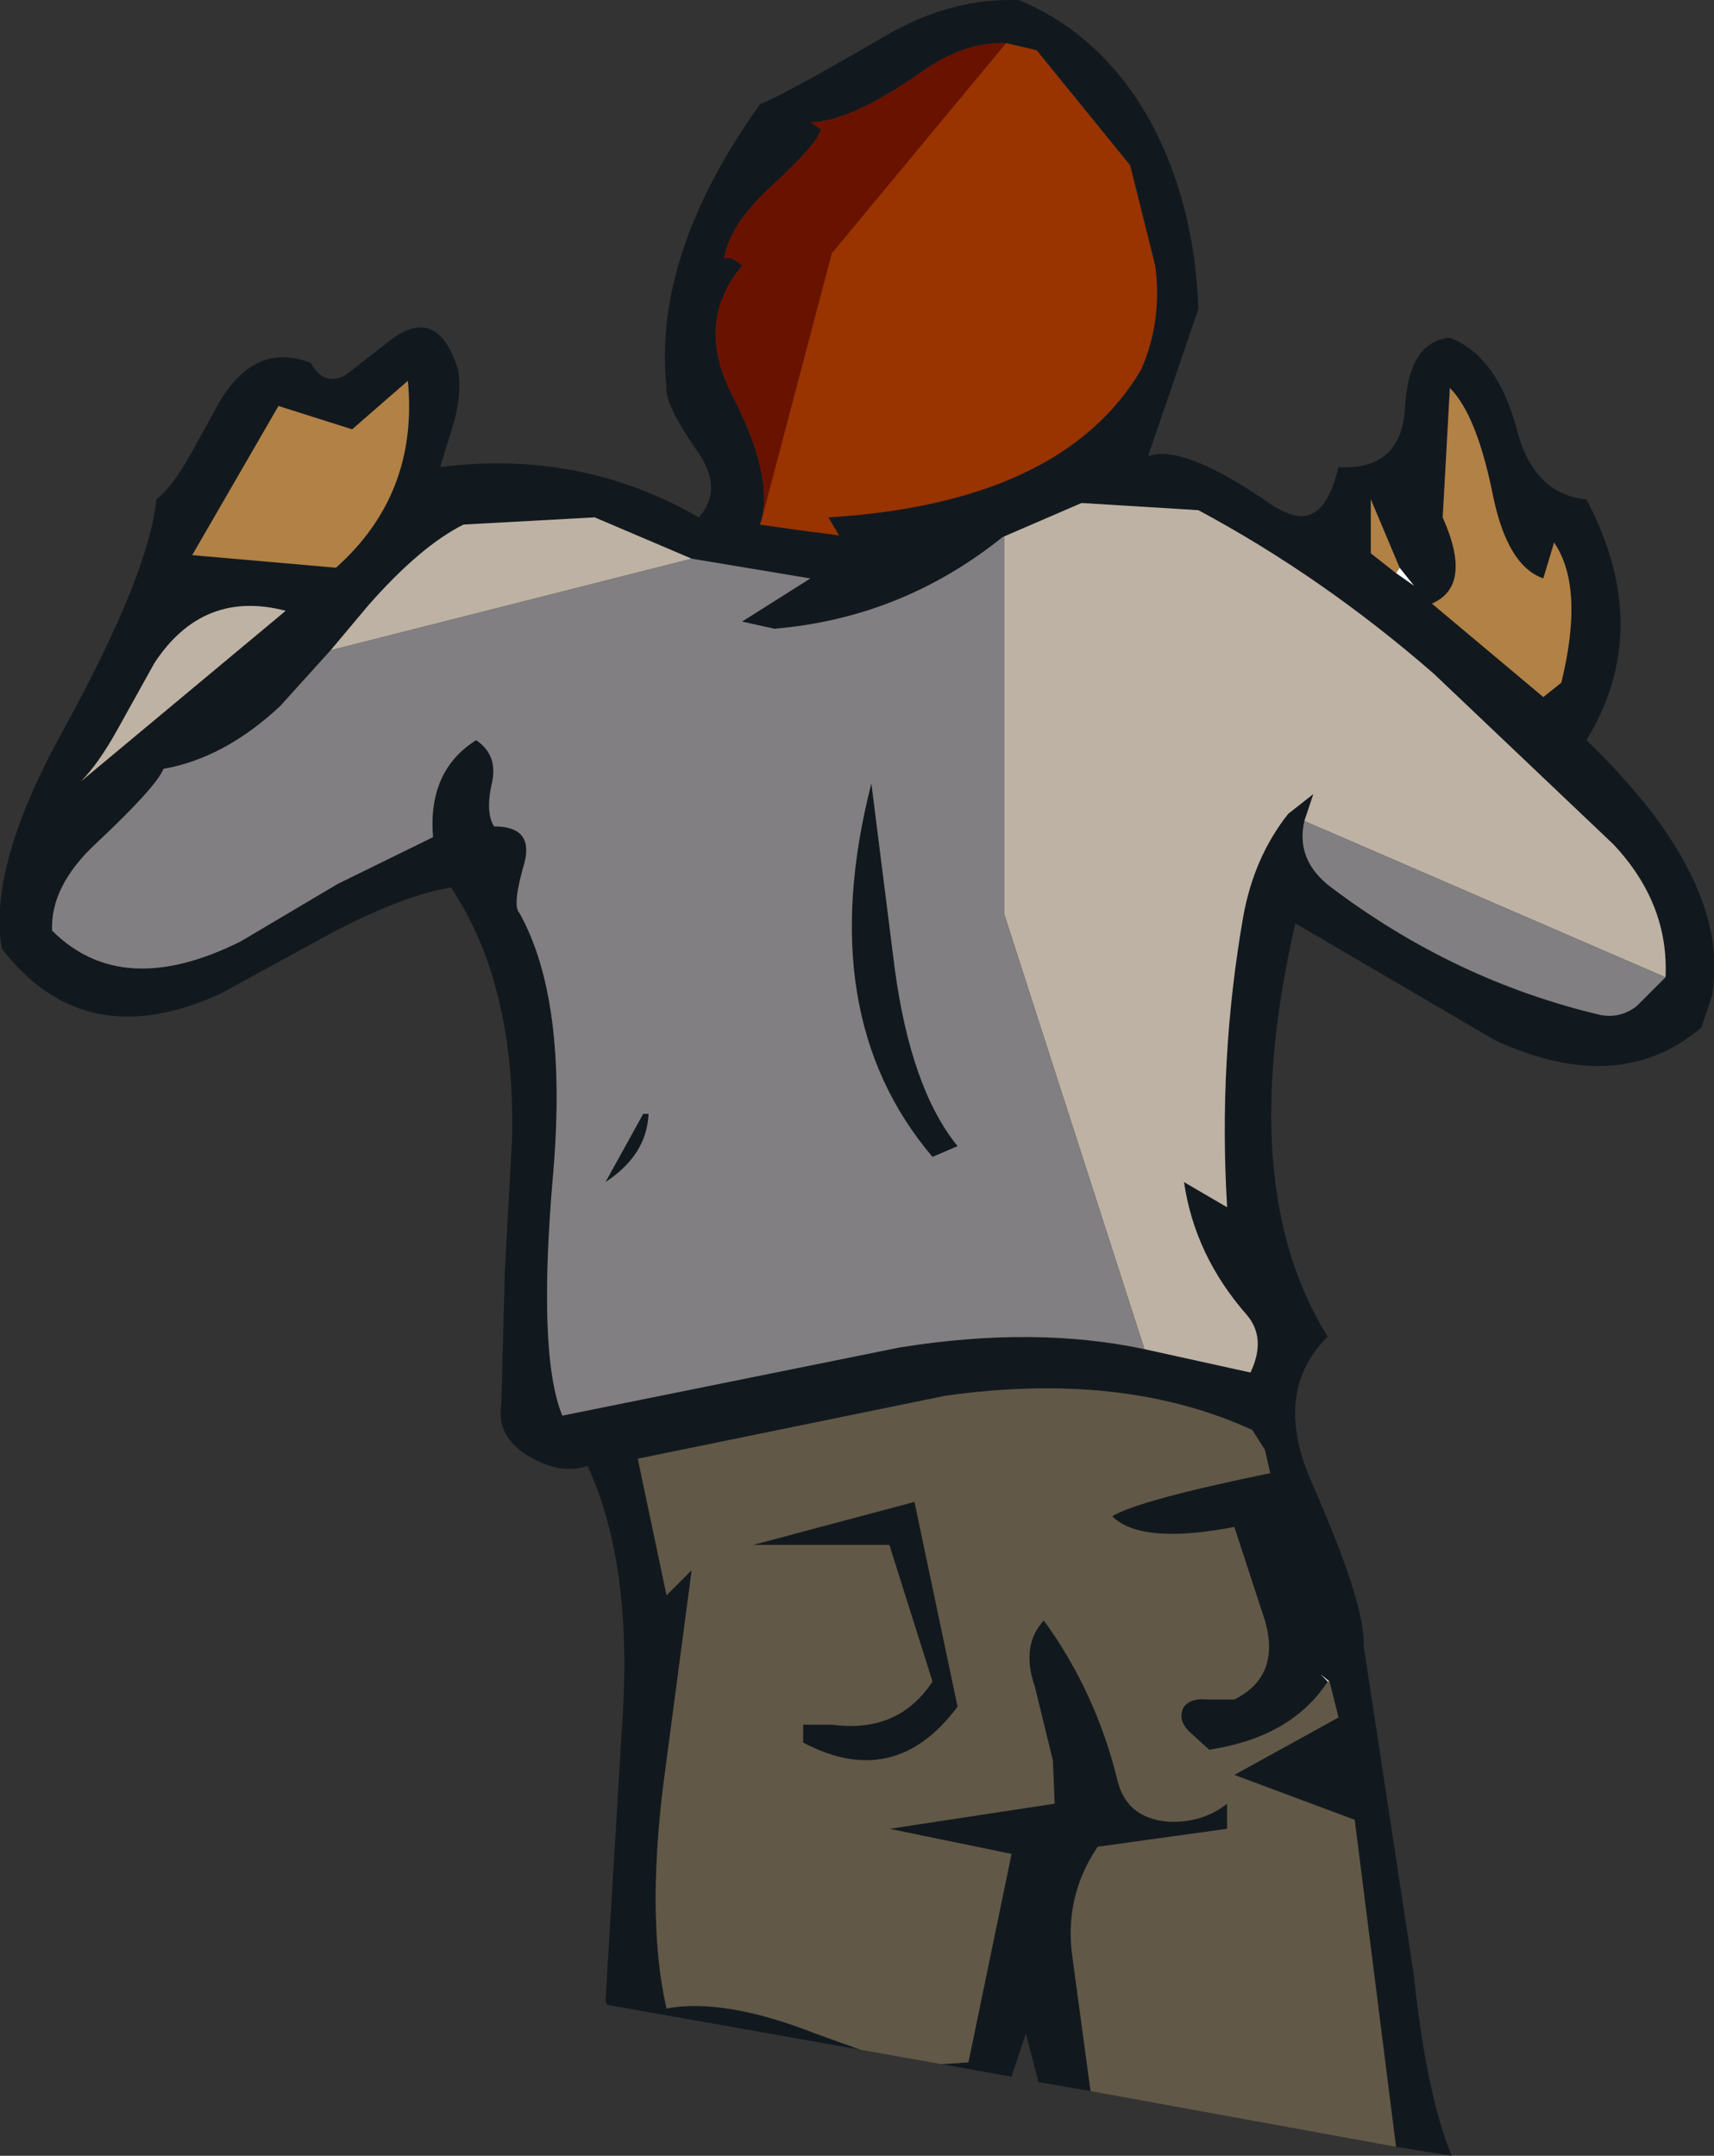
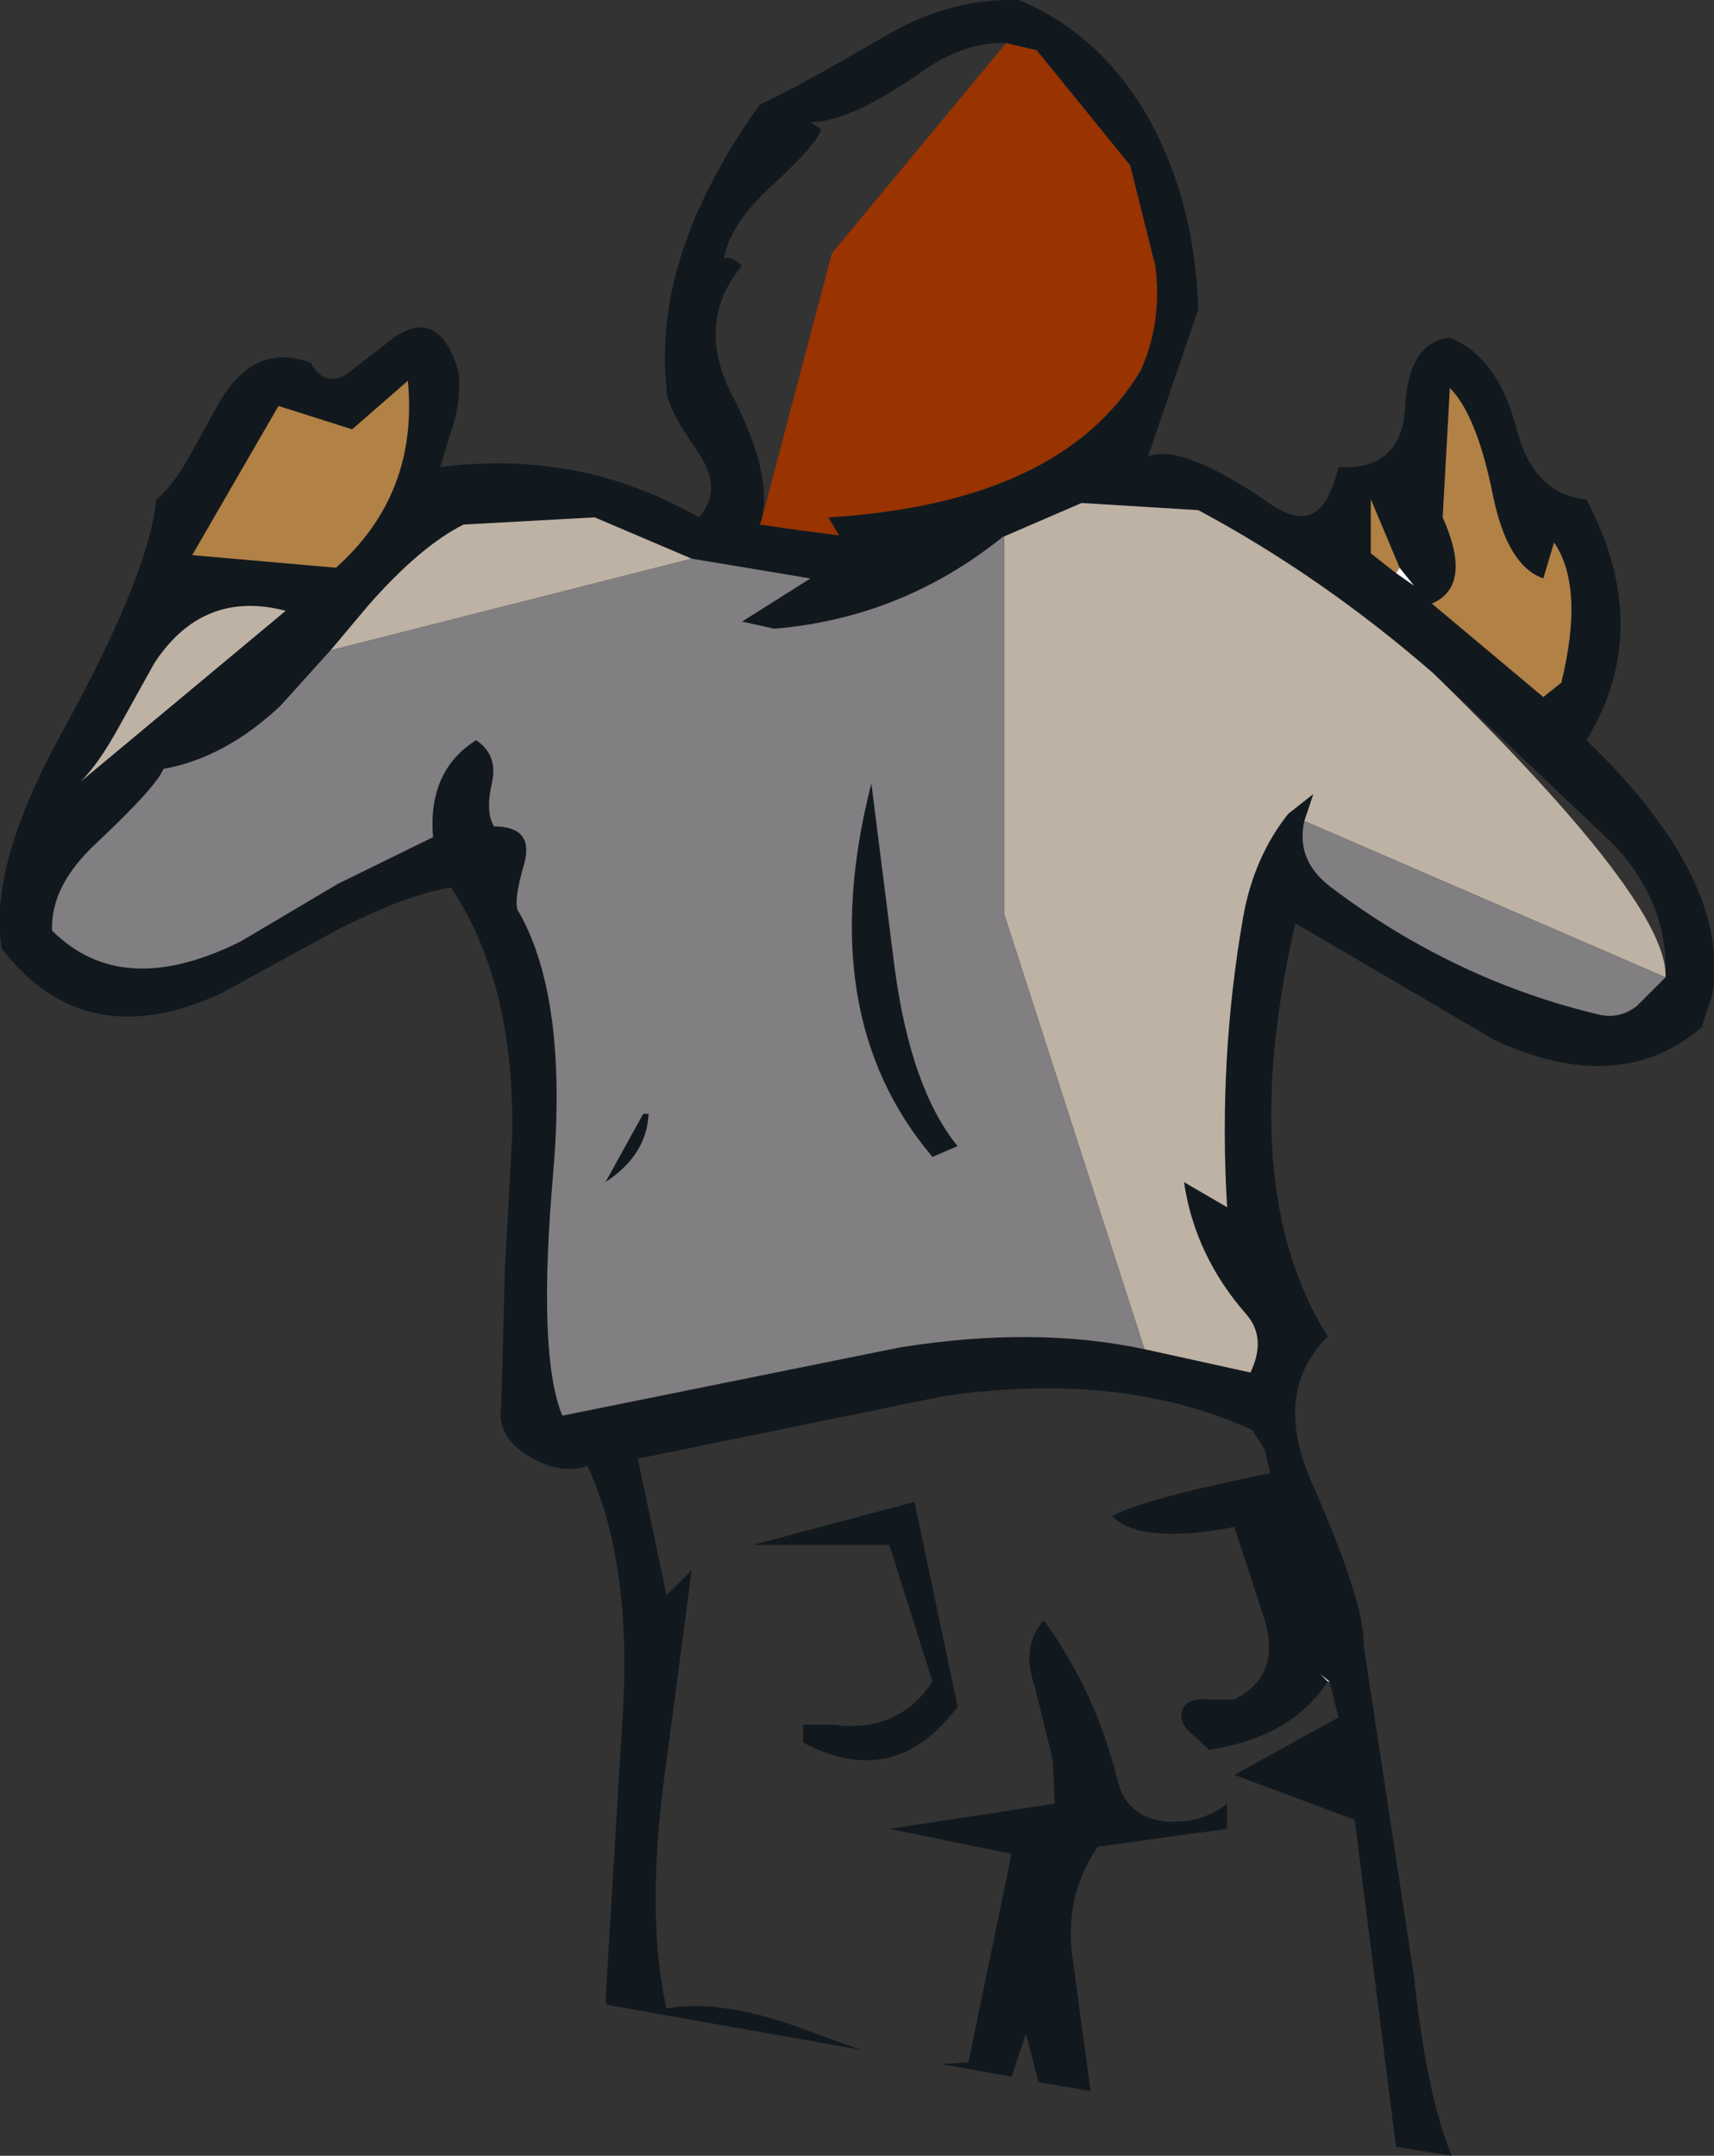
<svg xmlns="http://www.w3.org/2000/svg" height="60.0px" width="47.7px">
  <rect width="100%" height="100%" fill="#333333" stroke="none" />
  <g transform="matrix(1.0, 0.0, 0.0, 1.0, 23.85, 30.9)">
    <path d="M0.1 26.15 L-6.95 24.9 -7.0 24.8 -6.55 17.3 Q-6.2 12.7 -7.5 9.9 -8.25 10.15 -9.1 9.65 -10.05 9.1 -9.9 8.2 L-9.8 4.45 -9.6 0.8 Q-9.5 -3.5 -11.3 -6.2 -12.55 -6.0 -14.5 -5.0 L-17.7 -3.25 Q-21.5 -1.5 -23.8 -4.5 -24.2 -6.8 -22.05 -10.65 -19.7 -14.95 -19.5 -17.0 -19.05 -17.35 -18.55 -18.25 L-17.75 -19.7 Q-16.75 -21.4 -15.2 -20.8 -14.85 -20.15 -14.25 -20.45 L-13.15 -21.3 Q-11.7 -22.55 -11.1 -20.6 -11.0 -20.0 -11.2 -19.2 L-11.6 -17.9 Q-7.7 -18.4 -4.4 -16.5 -3.7 -17.3 -4.45 -18.35 -5.35 -19.65 -5.3 -20.1 -5.7 -23.8 -2.7 -28.0 -2.05 -28.25 0.7 -29.85 2.45 -30.9 4.25 -30.9 L4.5 -30.9 Q6.8 -29.95 8.15 -27.55 9.4 -25.25 9.5 -22.3 L8.1 -18.2 Q9.0 -18.55 11.25 -17.05 12.05 -16.45 12.5 -16.55 13.1 -16.65 13.4 -17.9 15.15 -17.8 15.25 -19.55 15.35 -21.4 16.5 -21.5 17.8 -21.0 18.35 -19.0 18.8 -17.15 20.3 -17.0 22.2 -13.4 20.3 -10.3 24.35 -6.4 23.8 -3.2 L23.5 -2.3 Q21.2 -0.35 17.75 -1.95 L12.2 -5.2 Q10.5 2.15 13.1 6.3 11.55 7.85 12.65 10.35 14.15 13.75 14.1 14.9 L15.5 24.1 Q15.85 27.4 16.55 29.1 L15.0 28.85 13.85 19.75 10.5 18.5 13.4 16.9 13.15 15.9 12.9 15.7 13.1 15.9 Q12.1 17.45 9.8 17.8 L9.25 17.3 Q8.9 16.95 9.1 16.6 9.3 16.35 9.75 16.4 L10.5 16.4 Q11.8 15.75 11.35 14.2 L10.5 11.6 Q7.9 12.1 7.1 11.3 7.85 10.85 11.5 10.1 L11.35 9.45 11.0 8.9 Q7.4 7.25 2.45 7.95 L-6.1 9.7 -5.3 13.5 -4.6 12.8 -5.4 18.85 Q-5.85 22.6 -5.3 25.0 -3.7 24.7 -1.15 25.7 L0.1 26.15 M6.5 27.3 L5.05 27.05 4.7 25.7 4.3 26.9 2.35 26.55 3.1 26.5 4.3 20.7 0.9 20.0 5.5 19.3 5.45 18.1 4.95 16.05 Q4.55 14.9 5.2 14.2 6.65 16.2 7.25 18.65 7.5 19.7 8.65 19.8 9.6 19.85 10.3 19.3 L10.3 20.0 6.7 20.5 Q5.75 21.9 6.0 23.6 L6.5 27.3 M-2.65 -16.45 L-2.7 -16.3 -1.65 -16.15 -0.5 -16.0 -0.8 -16.5 Q5.7 -16.9 7.9 -20.6 8.5 -21.95 8.3 -23.5 L7.6 -26.3 5.0 -29.5 4.15 -29.7 Q3.0 -29.75 1.8 -28.9 -0.2 -27.5 -1.3 -27.5 L-1.0 -27.3 Q-1.1 -26.9 -2.35 -25.75 -3.55 -24.65 -3.7 -23.7 -3.5 -23.8 -3.2 -23.5 -4.5 -21.95 -3.5 -19.95 -2.35 -17.75 -2.65 -16.45 M15.1 -15.1 L14.3 -17.0 14.3 -15.5 15.0 -14.95 15.5 -14.6 15.1 -15.1 M16.0 -14.1 L19.1 -11.5 19.6 -11.9 Q20.25 -14.55 19.4 -15.8 L19.1 -14.8 Q18.1 -15.15 17.7 -17.1 17.25 -19.35 16.5 -20.1 L16.3 -16.5 Q17.15 -14.6 16.0 -14.1 M22.5 -3.7 Q22.6 -5.75 21.05 -7.4 L16.05 -12.15 Q12.95 -14.85 9.5 -16.7 L6.25 -16.9 4.05 -15.95 Q1.25 -13.7 -2.3 -13.4 L-3.2 -13.6 -1.3 -14.8 -4.6 -15.35 -7.3 -16.5 -10.95 -16.3 Q-12.15 -15.7 -13.6 -14.05 L-14.65 -12.8 -16.05 -11.25 Q-17.6 -9.8 -19.3 -9.5 -19.5 -9.0 -21.15 -7.45 -22.45 -6.25 -22.4 -5.0 -20.45 -3.05 -17.15 -4.7 L-14.45 -6.3 -11.8 -7.6 Q-11.95 -9.45 -10.6 -10.3 -10.0 -9.9 -10.15 -9.15 -10.35 -8.3 -10.1 -7.9 -9.0 -7.9 -9.25 -6.9 -9.6 -5.7 -9.4 -5.5 -8.05 -3.1 -8.45 1.7 -8.9 6.8 -8.2 8.5 L1.2 6.6 Q4.95 6.0 8.0 6.65 L10.95 7.3 Q11.4 6.35 10.85 5.7 9.4 4.05 9.1 2.0 L10.3 2.7 Q10.05 -1.4 10.75 -5.4 11.05 -7.05 12.0 -8.25 L12.7 -8.8 12.45 -8.05 Q12.2 -6.95 13.2 -6.2 16.65 -3.6 20.7 -2.65 21.25 -2.55 21.7 -2.9 L22.5 -3.7 M0.4 -9.1 L1.05 -3.95 Q1.5 -0.6 2.8 1.0 L2.1 1.3 Q-1.25 -2.65 0.4 -9.1 M-21.6 -9.15 L-15.9 -13.9 Q-18.2 -14.5 -19.55 -12.45 L-20.55 -10.65 Q-21.1 -9.65 -21.6 -9.15 M-14.05 -18.95 L-16.1 -19.6 -18.5 -15.45 -14.5 -15.1 Q-12.2 -17.15 -12.5 -20.3 L-14.05 -18.95 M-7.0 2.0 L-5.95 0.1 -5.8 0.1 Q-5.85 1.25 -7.0 2.0 M-1.5 17.6 L-1.5 17.1 -0.7 17.1 Q1.15 17.35 2.1 15.9 L0.9 12.1 -2.9 12.1 1.6 10.9 2.8 16.6 Q1.05 18.95 -1.5 17.6" fill="#12191e" fill-rule="evenodd" stroke="none" />
-     <path d="M4.15 -29.7 L-0.7 -23.85 -2.65 -16.45 Q-2.35 -17.75 -3.5 -19.95 -4.5 -21.95 -3.2 -23.5 -3.5 -23.8 -3.7 -23.7 -3.55 -24.65 -2.35 -25.75 -1.1 -26.9 -1.0 -27.3 L-1.3 -27.5 Q-0.2 -27.5 1.8 -28.9 3.0 -29.75 4.15 -29.7" fill="#6a1200" fill-rule="evenodd" stroke="none" />
    <path d="M4.15 -29.7 L5.0 -29.5 7.6 -26.3 8.3 -23.5 Q8.5 -21.95 7.9 -20.6 5.7 -16.9 -0.8 -16.5 L-0.5 -16.0 -1.65 -16.15 -2.7 -16.3 -2.65 -16.45 -0.7 -23.85 4.15 -29.7" fill="#993300" fill-rule="evenodd" stroke="none" />
    <path d="M13.1 15.9 L12.9 15.7 13.15 15.9 13.1 15.9 M15.0 -14.95 L15.1 -15.1 15.5 -14.6 15.0 -14.95" fill="#ffffff" fill-rule="evenodd" stroke="none" />
    <path d="M15.0 -14.95 L14.3 -15.5 14.3 -17.0 15.1 -15.1 15.0 -14.95 M16.0 -14.1 Q17.15 -14.6 16.3 -16.5 L16.5 -20.1 Q17.25 -19.35 17.7 -17.1 18.1 -15.15 19.1 -14.8 L19.4 -15.8 Q20.25 -14.55 19.6 -11.9 L19.1 -11.5 16.0 -14.1 M-14.05 -18.95 L-12.5 -20.3 Q-12.2 -17.15 -14.5 -15.1 L-18.5 -15.45 -16.1 -19.6 -14.05 -18.95" fill="#b28145" fill-rule="evenodd" stroke="none" />
-     <path d="M4.05 -15.95 L6.25 -16.9 9.5 -16.7 Q12.95 -14.85 16.05 -12.15 L21.05 -7.4 Q22.6 -5.75 22.5 -3.7 L12.45 -8.05 12.7 -8.8 12.0 -8.25 Q11.05 -7.05 10.75 -5.4 10.05 -1.4 10.3 2.7 L9.1 2.0 Q9.4 4.05 10.85 5.7 11.4 6.35 10.95 7.3 L8.0 6.65 4.1 -5.45 4.1 -15.95 4.05 -15.95 M-21.6 -9.15 Q-21.1 -9.65 -20.55 -10.65 L-19.55 -12.45 Q-18.2 -14.5 -15.9 -13.9 L-21.6 -9.15 M-4.6 -15.35 L-14.65 -12.8 -13.6 -14.05 Q-12.15 -15.7 -10.95 -16.3 L-7.3 -16.5 -4.6 -15.35" fill="#beb2a4" fill-rule="evenodd" stroke="none" />
+     <path d="M4.05 -15.95 L6.25 -16.9 9.5 -16.7 Q12.95 -14.85 16.05 -12.15 Q22.6 -5.75 22.5 -3.7 L12.45 -8.05 12.7 -8.8 12.0 -8.25 Q11.05 -7.05 10.75 -5.4 10.05 -1.4 10.3 2.7 L9.1 2.0 Q9.4 4.05 10.85 5.7 11.4 6.35 10.95 7.3 L8.0 6.65 4.1 -5.45 4.1 -15.95 4.05 -15.95 M-21.6 -9.15 Q-21.1 -9.65 -20.55 -10.65 L-19.55 -12.45 Q-18.2 -14.5 -15.9 -13.9 L-21.6 -9.15 M-4.6 -15.35 L-14.65 -12.8 -13.6 -14.05 Q-12.15 -15.7 -10.95 -16.3 L-7.3 -16.5 -4.6 -15.35" fill="#beb2a4" fill-rule="evenodd" stroke="none" />
    <path d="M4.05 -15.95 L4.1 -15.95 4.1 -5.45 8.0 6.65 Q4.95 6.0 1.2 6.6 L-8.2 8.5 Q-8.9 6.8 -8.45 1.7 -8.05 -3.1 -9.4 -5.5 -9.6 -5.7 -9.25 -6.9 -9.0 -7.9 -10.1 -7.9 -10.35 -8.3 -10.15 -9.15 -10.0 -9.9 -10.6 -10.3 -11.95 -9.45 -11.8 -7.6 L-14.45 -6.3 -17.15 -4.7 Q-20.45 -3.05 -22.4 -5.0 -22.45 -6.25 -21.15 -7.45 -19.5 -9.0 -19.3 -9.5 -17.6 -9.8 -16.05 -11.25 L-14.65 -12.8 -4.6 -15.35 -1.3 -14.8 -3.2 -13.6 -2.3 -13.4 Q1.25 -13.7 4.05 -15.95 M12.45 -8.05 L22.5 -3.7 21.7 -2.9 Q21.25 -2.55 20.7 -2.65 16.65 -3.6 13.2 -6.2 12.2 -6.95 12.45 -8.05 M0.4 -9.1 Q-1.25 -2.65 2.1 1.3 L2.8 1.0 Q1.5 -0.6 1.05 -3.95 L0.4 -9.1 M-7.0 2.0 Q-5.85 1.25 -5.8 0.1 L-5.95 0.1 -7.0 2.0" fill="#817f81" fill-rule="evenodd" stroke="none" />
-     <path d="M0.1 26.15 L-1.15 25.7 Q-3.7 24.7 -5.3 25.0 -5.85 22.6 -5.4 18.85 L-4.6 12.8 -5.3 13.5 -6.1 9.7 2.45 7.95 Q7.4 7.25 11.0 8.9 L11.35 9.45 11.5 10.1 Q7.85 10.85 7.1 11.3 7.9 12.1 10.5 11.6 L11.35 14.2 Q11.8 15.75 10.5 16.4 L9.75 16.4 Q9.3 16.35 9.1 16.6 8.9 16.95 9.25 17.3 L9.8 17.8 Q12.1 17.45 13.1 15.9 L13.15 15.9 13.4 16.9 10.5 18.5 13.85 19.75 15.0 28.85 6.5 27.3 6.0 23.6 Q5.75 21.9 6.7 20.5 L10.3 20.0 10.3 19.3 Q9.6 19.85 8.65 19.8 7.5 19.7 7.25 18.65 6.65 16.2 5.2 14.2 4.55 14.9 4.95 16.05 L5.45 18.1 5.5 19.3 0.9 20.0 4.3 20.7 3.1 26.5 2.35 26.55 0.1 26.15 M-1.5 17.6 Q1.05 18.95 2.8 16.6 L1.6 10.9 -2.9 12.1 0.9 12.1 2.1 15.9 Q1.15 17.35 -0.7 17.1 L-1.5 17.1 -1.5 17.6" fill="#615847" fill-rule="evenodd" stroke="none" />
  </g>
</svg>